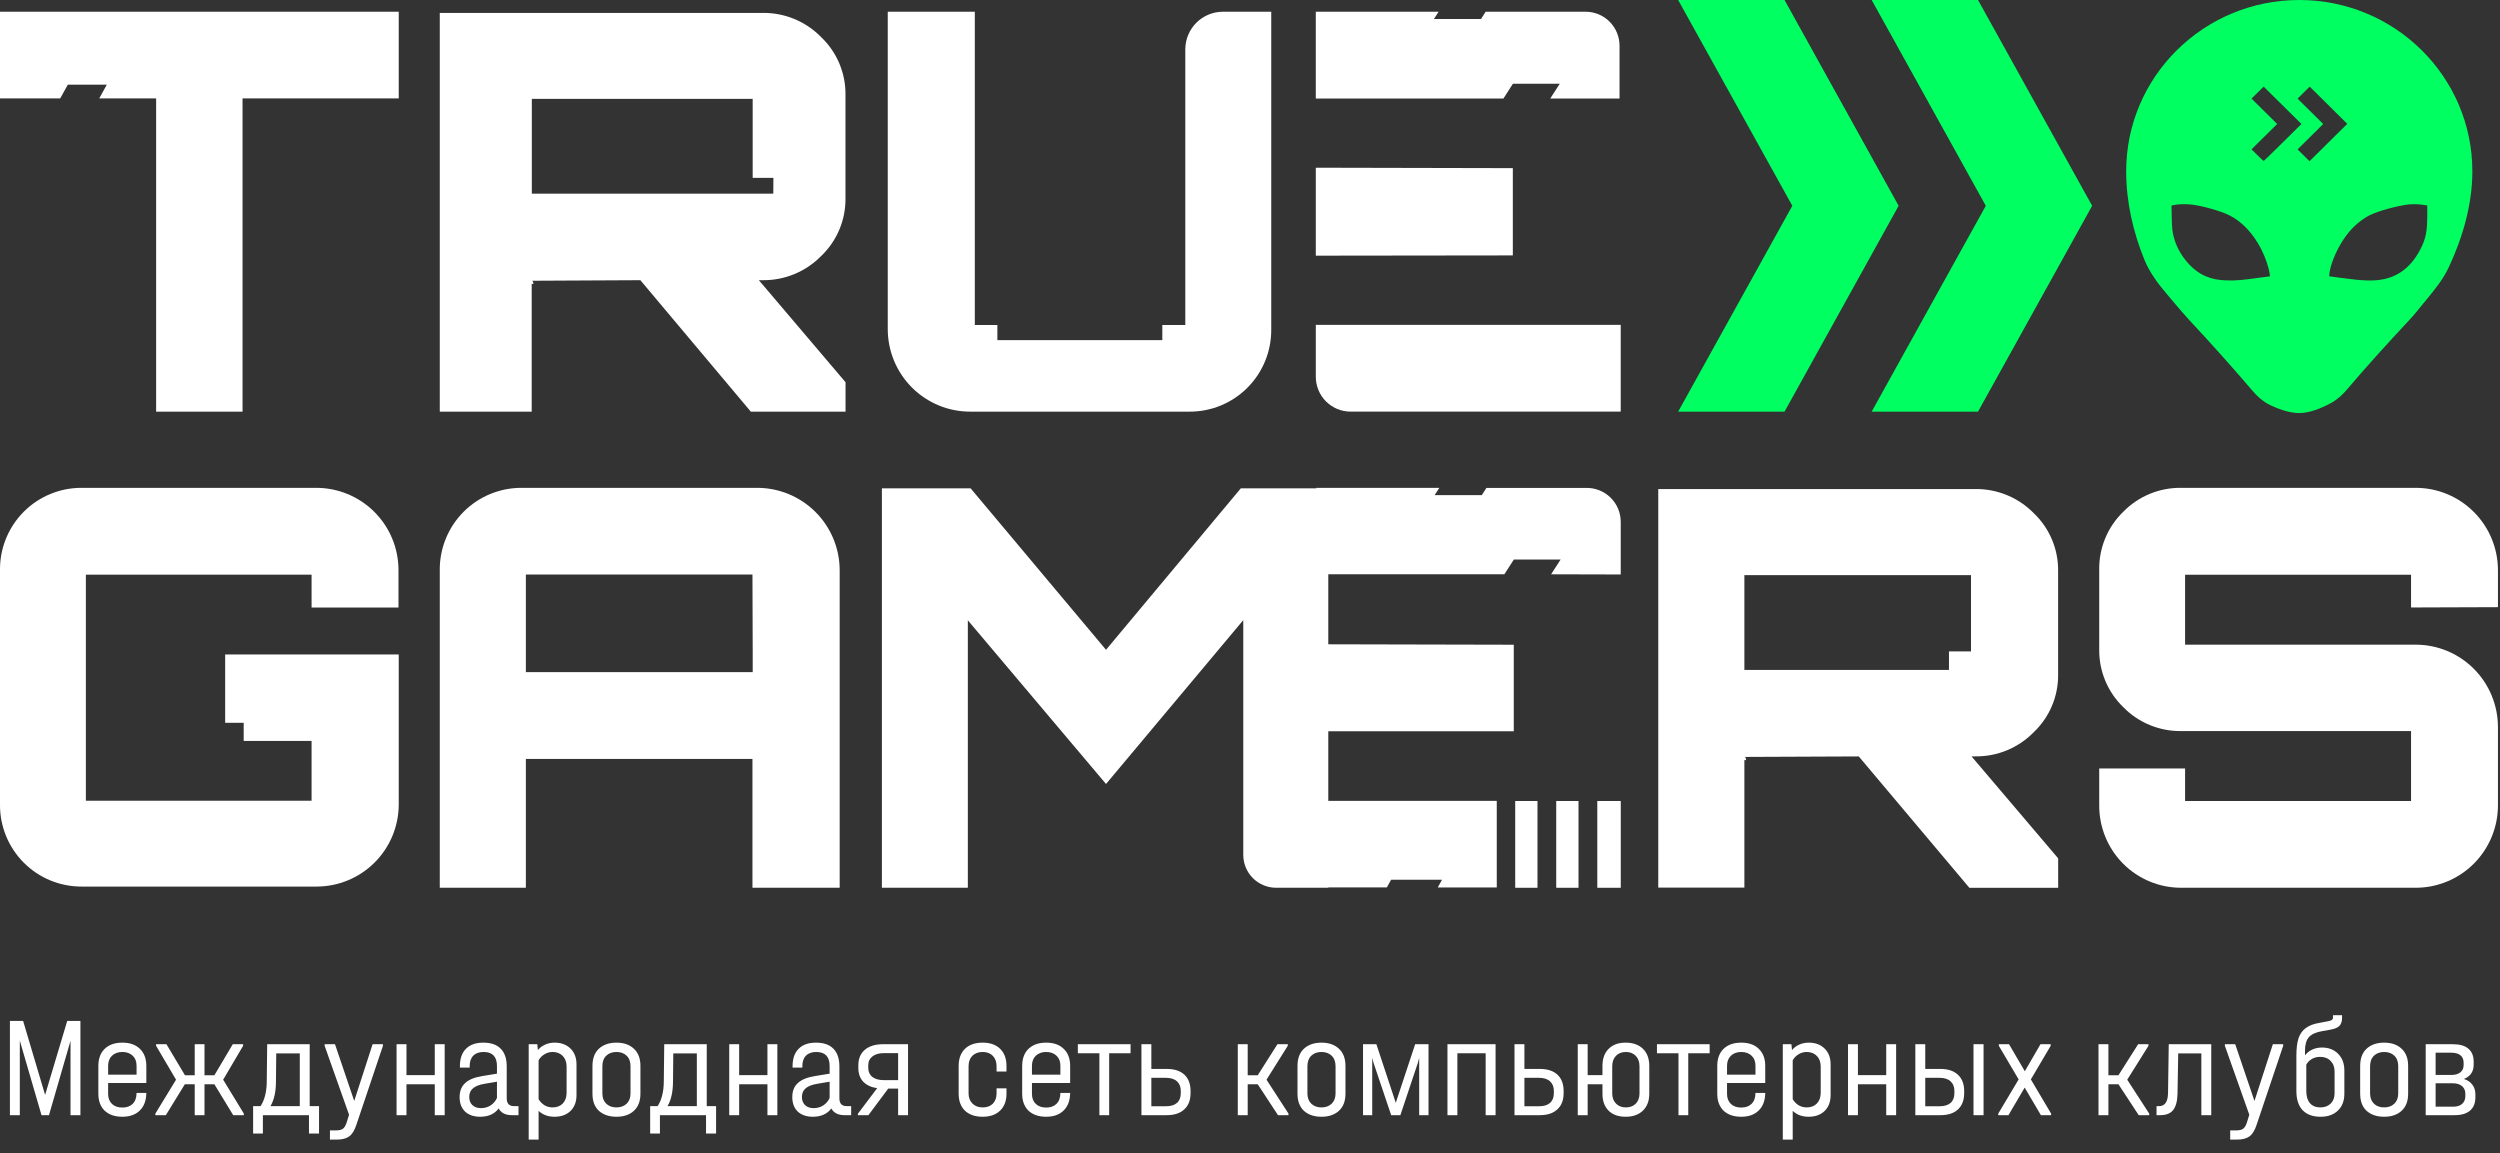
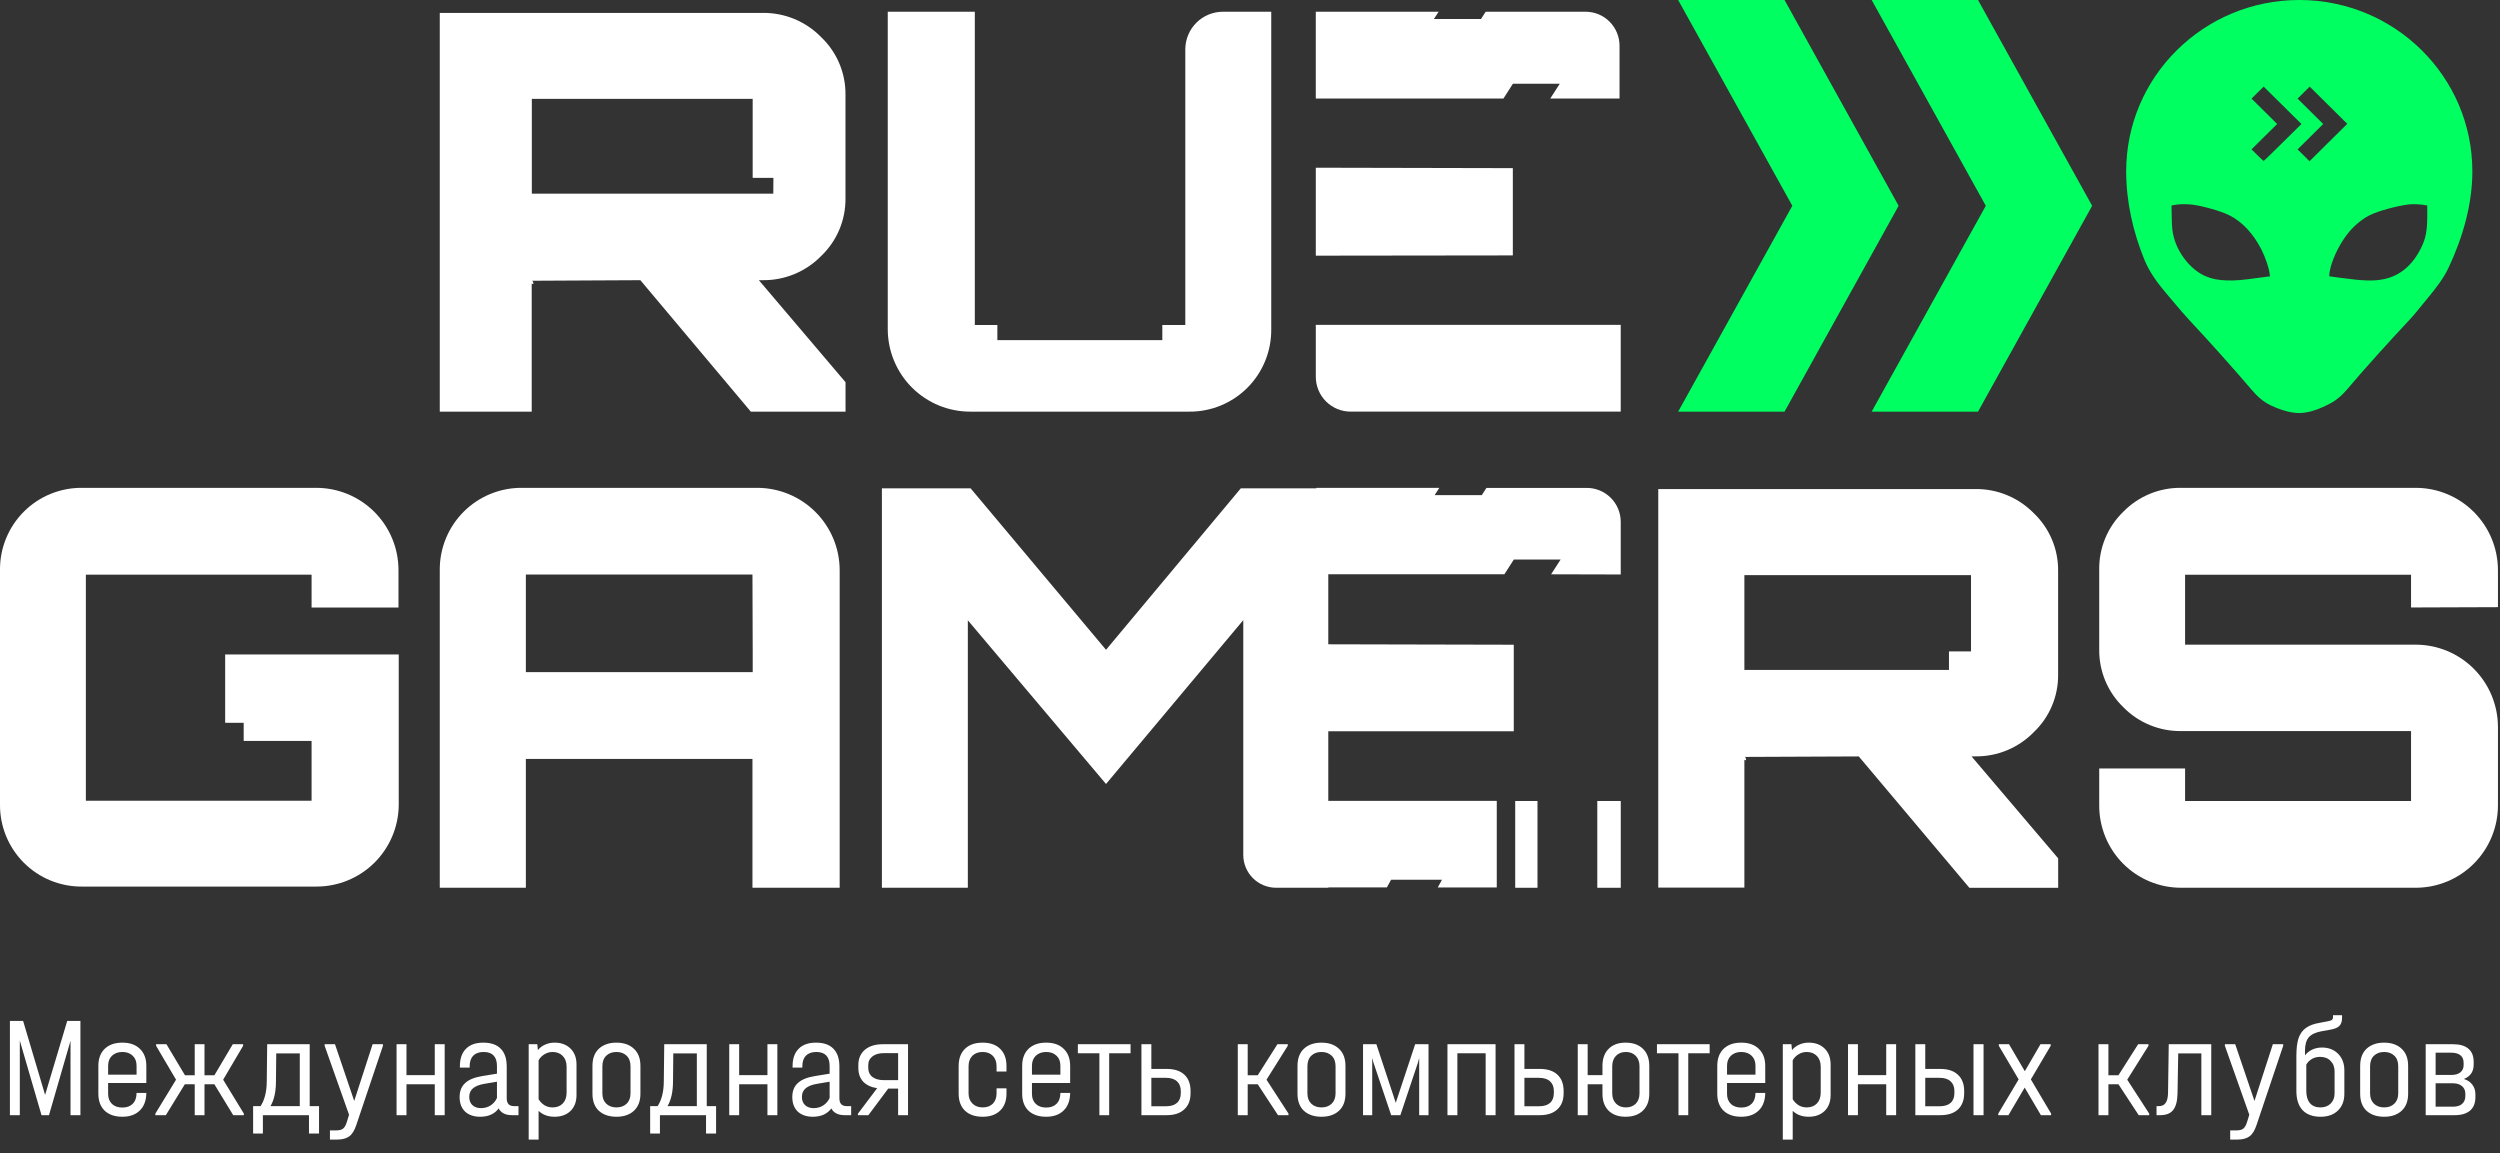
<svg xmlns="http://www.w3.org/2000/svg" width="466" height="215" viewBox="0 0 466 215" fill="none">
  <rect x="0" y="0" width="466" height="215" fill="#333333" stroke="none" />
  <path d="M14.991 207.868H13.144V194.001L9.129 207.868H7.737L3.694 193.974V207.868H1.847V190.306H4.31L8.406 204.093L12.528 190.306H14.991V207.868ZM20.155 201.871V203.906C20.155 204.691 20.396 205.316 20.878 205.78C21.36 206.226 22.002 206.449 22.805 206.449C23.627 206.449 24.269 206.217 24.733 205.753C25.215 205.271 25.456 204.593 25.456 203.718H27.276C27.258 205.146 26.848 206.244 26.045 207.011C25.259 207.778 24.18 208.162 22.805 208.162C21.413 208.162 20.316 207.787 19.513 207.038C18.728 206.27 18.335 205.217 18.335 203.879V198.686C18.335 197.329 18.728 196.267 19.513 195.5C20.316 194.732 21.413 194.349 22.805 194.349C24.198 194.349 25.286 194.732 26.072 195.5C26.875 196.267 27.276 197.329 27.276 198.686V201.871H20.155ZM22.805 196.089C22.02 196.089 21.378 196.321 20.878 196.785C20.396 197.249 20.155 197.873 20.155 198.659V200.318H25.456V198.659C25.456 197.856 25.215 197.231 24.733 196.785C24.251 196.321 23.609 196.089 22.805 196.089ZM45.452 207.573V207.868H43.471L39.964 202.112H38.117V207.868H36.296V202.112H34.449L30.915 207.868H28.961V207.573L32.816 201.255L29.095 194.938V194.643H31.023L34.476 200.426H36.296V194.643H38.117V200.426H39.964L43.39 194.643H45.318V194.938L41.597 201.255L45.452 207.573ZM59.468 206.181V211.294H57.594V207.868H49.001V211.294H47.181V206.181H48.573C49.322 205.039 49.706 203.513 49.724 201.603L49.804 194.643H57.728V206.181H59.468ZM55.881 206.181V196.357H51.491L51.437 201.711C51.419 203.567 51.08 205.057 50.42 206.181H55.881ZM71.381 194.643V194.938L66.428 209.661C66.089 210.696 65.652 211.41 65.117 211.803C64.581 212.213 63.814 212.419 62.814 212.419H61.503V210.705H62.654C63.243 210.705 63.671 210.598 63.939 210.384C64.224 210.17 64.465 209.742 64.662 209.099L65.063 207.787L60.512 194.938V194.643H62.44L66.027 205.217L69.453 194.643H71.381ZM75.767 194.643V200.399H81.041V194.643H82.888V207.868H81.041V202.112H75.767V207.868H73.92V194.643H75.767ZM96.648 206.181V207.868H95.444C94.212 207.868 93.382 207.448 92.954 206.609C92.187 207.645 91.035 208.162 89.501 208.162C88.323 208.162 87.386 207.841 86.69 207.198C86.012 206.538 85.673 205.637 85.673 204.495C85.673 203.388 86.012 202.523 86.69 201.898C87.368 201.255 88.421 200.818 89.849 200.586L92.633 200.131V198.712C92.633 196.963 91.803 196.089 90.143 196.089C89.304 196.089 88.662 196.321 88.216 196.785C87.77 197.231 87.546 197.882 87.546 198.739V199.007H85.726V198.739C85.726 197.329 86.101 196.249 86.85 195.5C87.6 194.732 88.68 194.349 90.09 194.349C91.517 194.349 92.597 194.724 93.329 195.473C94.078 196.223 94.453 197.329 94.453 198.793V204.709C94.453 205.69 94.899 206.181 95.792 206.181H96.648ZM89.661 206.556C90.322 206.556 90.919 206.386 91.455 206.047C91.99 205.69 92.383 205.226 92.633 204.655V201.63L90.25 202.032C89.304 202.192 88.599 202.478 88.135 202.888C87.689 203.281 87.466 203.807 87.466 204.468C87.466 205.11 87.662 205.619 88.055 205.994C88.448 206.368 88.983 206.556 89.661 206.556ZM103.392 194.349C104.606 194.349 105.587 194.715 106.337 195.446C107.086 196.178 107.461 197.169 107.461 198.418V204.12C107.461 205.369 107.086 206.36 106.337 207.091C105.587 207.805 104.597 208.162 103.365 208.162C102.152 208.162 101.161 207.796 100.394 207.065V212.419H98.547V194.643H100.153L100.26 195.741C100.617 195.295 101.063 194.956 101.598 194.724C102.134 194.474 102.732 194.349 103.392 194.349ZM105.614 198.819C105.614 197.981 105.373 197.32 104.891 196.838C104.427 196.339 103.794 196.089 102.99 196.089C102.455 196.089 101.955 196.232 101.491 196.517C101.027 196.785 100.661 197.16 100.394 197.641V204.896C100.679 205.36 101.045 205.735 101.491 206.02C101.955 206.288 102.455 206.422 102.99 206.422C103.794 206.422 104.427 206.181 104.891 205.699C105.373 205.2 105.614 204.53 105.614 203.691V198.819ZM114.906 208.162C113.549 208.162 112.461 207.796 111.64 207.065C110.837 206.315 110.435 205.253 110.435 203.879V198.686C110.435 197.293 110.837 196.223 111.64 195.473C112.461 194.724 113.549 194.349 114.906 194.349C116.262 194.349 117.342 194.724 118.145 195.473C118.966 196.223 119.376 197.293 119.376 198.686V203.879C119.376 205.253 118.966 206.315 118.145 207.065C117.342 207.796 116.262 208.162 114.906 208.162ZM114.906 206.422C115.691 206.422 116.325 206.19 116.807 205.726C117.288 205.262 117.529 204.62 117.529 203.799V198.766C117.529 197.909 117.288 197.249 116.807 196.785C116.325 196.321 115.691 196.089 114.906 196.089C114.121 196.089 113.487 196.321 113.005 196.785C112.523 197.249 112.282 197.909 112.282 198.766V203.799C112.282 204.62 112.523 205.262 113.005 205.726C113.487 206.19 114.121 206.422 114.906 206.422ZM133.478 206.181V211.294H131.604V207.868H123.011V211.294H121.19V206.181H122.582C123.332 205.039 123.716 203.513 123.733 201.603L123.814 194.643H131.738V206.181H133.478ZM129.891 206.181V196.357H125.5L125.447 201.711C125.429 203.567 125.09 205.057 124.429 206.181H129.891ZM137.778 194.643V200.399H143.051V194.643H144.898V207.868H143.051V202.112H137.778V207.868H135.931V194.643H137.778ZM158.658 206.181V207.868H157.454C156.222 207.868 155.393 207.448 154.964 206.609C154.197 207.645 153.046 208.162 151.511 208.162C150.333 208.162 149.396 207.841 148.7 207.198C148.022 206.538 147.683 205.637 147.683 204.495C147.683 203.388 148.022 202.523 148.7 201.898C149.378 201.255 150.431 200.818 151.859 200.586L154.643 200.131V198.712C154.643 196.963 153.813 196.089 152.153 196.089C151.315 196.089 150.672 196.321 150.226 196.785C149.78 197.231 149.557 197.882 149.557 198.739V199.007H147.736V198.739C147.736 197.329 148.111 196.249 148.861 195.5C149.61 194.732 150.69 194.349 152.1 194.349C153.528 194.349 154.607 194.724 155.339 195.473C156.089 196.223 156.463 197.329 156.463 198.793V204.709C156.463 205.69 156.909 206.181 157.802 206.181H158.658ZM151.671 206.556C152.332 206.556 152.93 206.386 153.465 206.047C154 205.69 154.393 205.226 154.643 204.655V201.63L152.26 202.032C151.315 202.192 150.61 202.478 150.146 202.888C149.699 203.281 149.476 203.807 149.476 204.468C149.476 205.11 149.673 205.619 150.065 205.994C150.458 206.368 150.993 206.556 151.671 206.556ZM169.257 207.868H167.41V202.915H165.563L161.869 207.868H159.914V207.6L163.502 202.835C162.395 202.674 161.529 202.273 160.905 201.63C160.298 200.97 159.995 200.122 159.995 199.087V198.552C159.995 197.338 160.396 196.383 161.199 195.687C162.02 194.991 163.145 194.643 164.572 194.643H169.257V207.868ZM167.41 201.336V196.303H164.733C163.841 196.303 163.136 196.508 162.618 196.919C162.101 197.311 161.842 197.856 161.842 198.552V199.06C161.842 199.774 162.101 200.336 162.618 200.747C163.136 201.139 163.841 201.336 164.733 201.336H167.41ZM183.164 208.162C181.772 208.162 180.674 207.787 179.871 207.038C179.086 206.27 178.694 205.217 178.694 203.879V198.686C178.694 197.329 179.086 196.267 179.871 195.5C180.657 194.732 181.754 194.349 183.164 194.349C184.556 194.349 185.645 194.732 186.43 195.5C187.215 196.267 187.608 197.329 187.608 198.686V199.73H185.761V198.766C185.761 197.945 185.529 197.293 185.065 196.812C184.601 196.33 183.967 196.089 183.164 196.089C182.361 196.089 181.719 196.33 181.237 196.812C180.773 197.293 180.541 197.945 180.541 198.766V203.799C180.541 204.584 180.782 205.217 181.263 205.699C181.745 206.181 182.379 206.422 183.164 206.422C183.967 206.422 184.601 206.19 185.065 205.726C185.529 205.244 185.761 204.602 185.761 203.799V202.862H187.608V203.879C187.608 205.2 187.215 206.244 186.43 207.011C185.645 207.778 184.556 208.162 183.164 208.162ZM192.356 201.871V203.906C192.356 204.691 192.597 205.316 193.079 205.78C193.561 206.226 194.204 206.449 195.007 206.449C195.828 206.449 196.47 206.217 196.934 205.753C197.416 205.271 197.657 204.593 197.657 203.718H199.477C199.459 205.146 199.049 206.244 198.246 207.011C197.461 207.778 196.381 208.162 195.007 208.162C193.615 208.162 192.517 207.787 191.714 207.038C190.929 206.27 190.536 205.217 190.536 203.879V198.686C190.536 197.329 190.929 196.267 191.714 195.5C192.517 194.732 193.615 194.349 195.007 194.349C196.399 194.349 197.487 194.732 198.273 195.5C199.076 196.267 199.477 197.329 199.477 198.686V201.871H192.356ZM195.007 196.089C194.221 196.089 193.579 196.321 193.079 196.785C192.597 197.249 192.356 197.873 192.356 198.659V200.318H197.657V198.659C197.657 197.856 197.416 197.231 196.934 196.785C196.452 196.321 195.81 196.089 195.007 196.089ZM200.912 196.33V194.643H210.737V196.33H206.748V207.868H204.927V196.33H200.912ZM217.475 199.248C218.903 199.248 220 199.605 220.768 200.318C221.535 201.032 221.919 202.05 221.919 203.37V203.772C221.919 205.075 221.526 206.083 220.741 206.797C219.974 207.511 218.885 207.868 217.475 207.868H212.764V194.643H214.611V199.248H217.475ZM220.099 203.37C220.099 202.585 219.858 201.978 219.376 201.55C218.912 201.122 218.225 200.907 217.314 200.907H214.611V206.208H217.314C218.225 206.208 218.912 206.003 219.376 205.592C219.858 205.164 220.099 204.557 220.099 203.772V203.37ZM240.173 207.573V207.868H238.219L234.445 202.112H232.571V207.868H230.724V194.643H232.571V200.426H234.445L238.112 194.643H240.039V194.938L236.078 201.255L240.173 207.573ZM246.325 208.162C244.968 208.162 243.88 207.796 243.059 207.065C242.256 206.315 241.854 205.253 241.854 203.879V198.686C241.854 197.293 242.256 196.223 243.059 195.473C243.88 194.724 244.968 194.349 246.325 194.349C247.681 194.349 248.761 194.724 249.564 195.473C250.385 196.223 250.795 197.293 250.795 198.686V203.879C250.795 205.253 250.385 206.315 249.564 207.065C248.761 207.796 247.681 208.162 246.325 208.162ZM246.325 206.422C247.11 206.422 247.743 206.19 248.225 205.726C248.707 205.262 248.948 204.62 248.948 203.799V198.766C248.948 197.909 248.707 197.249 248.225 196.785C247.743 196.321 247.11 196.089 246.325 196.089C245.539 196.089 244.906 196.321 244.424 196.785C243.942 197.249 243.701 197.909 243.701 198.766V203.799C243.701 204.62 243.942 205.262 244.424 205.726C244.906 206.19 245.539 206.422 246.325 206.422ZM266.276 194.643V207.868H264.536V197.186L264.322 198.016L261.029 207.868H259.316L255.996 198.016L255.782 197.186V207.868H254.069V194.643H256.558L260.172 205.565L263.786 194.643H266.276ZM278.775 194.643V207.868H276.927V196.33H271.654V207.868H269.807V194.643H278.775ZM287.014 199.248C288.442 199.248 289.54 199.605 290.307 200.318C291.074 201.032 291.458 202.05 291.458 203.37V203.772C291.458 205.075 291.066 206.083 290.28 206.797C289.513 207.511 288.424 207.868 287.014 207.868H282.303V194.643H284.15V199.248H287.014ZM289.638 203.37C289.638 202.585 289.397 201.978 288.915 201.55C288.451 201.122 287.764 200.907 286.854 200.907H284.15V206.208H286.854C287.764 206.208 288.451 206.003 288.915 205.592C289.397 205.164 289.638 204.557 289.638 203.772V203.37ZM303.008 194.349C304.382 194.349 305.461 194.732 306.247 195.5C307.032 196.267 307.425 197.329 307.425 198.686V203.879C307.425 205.2 307.032 206.244 306.247 207.011C305.461 207.778 304.382 208.162 303.008 208.162C301.669 208.162 300.616 207.787 299.849 207.038C299.081 206.27 298.698 205.217 298.698 203.879V202.112H295.94V207.868H294.093V194.643H295.94V200.399H298.698V198.686C298.698 197.329 299.081 196.267 299.849 195.5C300.616 194.732 301.669 194.349 303.008 194.349ZM305.604 198.766C305.604 197.945 305.372 197.293 304.908 196.812C304.444 196.33 303.829 196.089 303.061 196.089C302.294 196.089 301.678 196.33 301.214 196.812C300.75 197.293 300.518 197.945 300.518 198.766V203.799C300.518 204.584 300.75 205.217 301.214 205.699C301.678 206.181 302.294 206.422 303.061 206.422C303.829 206.422 304.444 206.19 304.908 205.726C305.372 205.244 305.604 204.602 305.604 203.799V198.766ZM308.855 196.33V194.643H318.679V196.33H314.691V207.868H312.87V196.33H308.855ZM321.919 201.871V203.906C321.919 204.691 322.16 205.316 322.642 205.78C323.124 206.226 323.766 206.449 324.569 206.449C325.39 206.449 326.033 206.217 326.497 205.753C326.979 205.271 327.22 204.593 327.22 203.718H329.04C329.022 205.146 328.612 206.244 327.808 207.011C327.023 207.778 325.944 208.162 324.569 208.162C323.177 208.162 322.08 207.787 321.277 207.038C320.491 206.27 320.099 205.217 320.099 203.879V198.686C320.099 197.329 320.491 196.267 321.277 195.5C322.08 194.732 323.177 194.349 324.569 194.349C325.961 194.349 327.05 194.732 327.835 195.5C328.638 196.267 329.04 197.329 329.04 198.686V201.871H321.919ZM324.569 196.089C323.784 196.089 323.142 196.321 322.642 196.785C322.16 197.249 321.919 197.873 321.919 198.659V200.318H327.22V198.659C327.22 197.856 326.979 197.231 326.497 196.785C326.015 196.321 325.372 196.089 324.569 196.089ZM337.159 194.349C338.373 194.349 339.354 194.715 340.104 195.446C340.853 196.178 341.228 197.169 341.228 198.418V204.12C341.228 205.369 340.853 206.36 340.104 207.091C339.354 207.805 338.364 208.162 337.132 208.162C335.919 208.162 334.928 207.796 334.161 207.065V212.419H332.314V194.643H333.92L334.027 195.741C334.384 195.295 334.83 194.956 335.365 194.724C335.901 194.474 336.499 194.349 337.159 194.349ZM339.381 198.819C339.381 197.981 339.14 197.32 338.658 196.838C338.194 196.339 337.56 196.089 336.757 196.089C336.222 196.089 335.722 196.232 335.258 196.517C334.794 196.785 334.428 197.16 334.161 197.641V204.896C334.446 205.36 334.812 205.735 335.258 206.02C335.722 206.288 336.222 206.422 336.757 206.422C337.56 206.422 338.194 206.181 338.658 205.699C339.14 205.2 339.381 204.53 339.381 203.691V198.819ZM346.317 194.643V200.399H351.591V194.643H353.438V207.868H351.591V202.112H346.317V207.868H344.47V194.643H346.317ZM361.678 199.248C363.105 199.248 364.203 199.614 364.97 200.345C365.738 201.059 366.121 202.067 366.121 203.37V203.772C366.121 205.057 365.738 206.065 364.97 206.797C364.203 207.511 363.105 207.868 361.678 207.868H357.02V194.643H358.867V199.248H361.678ZM369.735 194.643V207.868H367.861V194.643H369.735ZM364.301 203.37C364.301 202.585 364.06 201.978 363.578 201.55C363.114 201.122 362.427 200.907 361.517 200.907H358.867V206.208H361.517C362.427 206.208 363.114 206.003 363.578 205.592C364.06 205.164 364.301 204.557 364.301 203.772V203.37ZM382.326 207.573V207.868H380.425L377.4 202.728L374.375 207.868H372.475V207.573L376.276 201.202L372.582 194.938V194.643H374.482L377.427 199.676L380.345 194.643H382.246V194.938L378.551 201.202L382.326 207.573ZM400.61 207.573V207.868H398.656L394.882 202.112H393.008V207.868H391.161V194.643H393.008V200.426H394.882L398.549 194.643H400.476V194.938L396.515 201.255L400.61 207.573ZM412.178 207.868H410.331V196.357H406.021L405.887 203.906C405.852 205.28 405.575 206.288 405.058 206.931C404.558 207.555 403.755 207.868 402.648 207.868H401.979V206.181H402.434C402.987 206.181 403.398 205.985 403.665 205.592C403.951 205.2 404.103 204.593 404.121 203.772L404.254 194.643H412.178V207.868ZM425.587 194.643V194.938L420.634 209.661C420.295 210.696 419.858 211.41 419.322 211.803C418.787 212.213 418.02 212.419 417.02 212.419H415.708V210.705H416.86C417.448 210.705 417.877 210.598 418.144 210.384C418.43 210.17 418.671 209.742 418.867 209.099L419.269 207.787L414.718 194.938V194.643H416.645L420.233 205.217L423.659 194.643H425.587ZM432.811 195.259C434.06 195.259 435.068 195.652 435.836 196.437C436.603 197.222 436.987 198.248 436.987 199.515V203.879C436.987 205.2 436.585 206.244 435.782 207.011C434.997 207.778 433.917 208.162 432.543 208.162C431.098 208.162 429.982 207.752 429.197 206.931C428.43 206.11 428.046 204.923 428.046 203.37V196.785C428.046 195.428 428.18 194.34 428.447 193.519C428.733 192.698 429.188 192.064 429.813 191.618C430.437 191.154 431.294 190.833 432.383 190.655L433.935 190.36C434.292 190.289 434.533 190.208 434.658 190.119C434.801 190.012 434.872 189.842 434.872 189.61V189.236H436.559V189.744C436.559 190.405 436.389 190.904 436.05 191.243C435.729 191.565 435.158 191.797 434.337 191.939L432.838 192.207C431.695 192.403 430.875 192.778 430.375 193.332C429.893 193.885 429.652 194.715 429.652 195.821V196.705C430.027 196.241 430.482 195.884 431.017 195.634C431.571 195.384 432.168 195.259 432.811 195.259ZM435.167 199.73C435.167 198.909 434.917 198.248 434.417 197.749C433.935 197.249 433.284 196.999 432.463 196.999C431.91 196.999 431.41 197.124 430.964 197.374C430.518 197.624 430.161 197.981 429.893 198.445V203.343C429.893 204.325 430.116 205.084 430.562 205.619C431.026 206.154 431.678 206.422 432.516 206.422C433.32 206.422 433.962 206.181 434.444 205.699C434.926 205.217 435.167 204.584 435.167 203.799V199.73ZM444.407 208.162C443.051 208.162 441.962 207.796 441.141 207.065C440.338 206.315 439.936 205.253 439.936 203.879V198.686C439.936 197.293 440.338 196.223 441.141 195.473C441.962 194.724 443.051 194.349 444.407 194.349C445.763 194.349 446.843 194.724 447.646 195.473C448.467 196.223 448.877 197.293 448.877 198.686V203.879C448.877 205.253 448.467 206.315 447.646 207.065C446.843 207.796 445.763 208.162 444.407 208.162ZM444.407 206.422C445.192 206.422 445.826 206.19 446.308 205.726C446.789 205.262 447.03 204.62 447.03 203.799V198.766C447.03 197.909 446.789 197.249 446.308 196.785C445.826 196.321 445.192 196.089 444.407 196.089C443.622 196.089 442.988 196.321 442.506 196.785C442.024 197.249 441.783 197.909 441.783 198.766V203.799C441.783 204.62 442.024 205.262 442.506 205.726C442.988 206.19 443.622 206.422 444.407 206.422ZM459.272 201.122C459.968 201.336 460.494 201.693 460.851 202.192C461.226 202.674 461.414 203.272 461.414 203.986V204.521C461.414 205.61 461.083 206.44 460.423 207.011C459.763 207.582 458.808 207.868 457.559 207.868H452.151V194.643H457.237C458.505 194.643 459.459 194.92 460.102 195.473C460.762 196.026 461.092 196.838 461.092 197.909V198.445C461.092 199.747 460.486 200.64 459.272 201.122ZM453.998 196.223V200.372H456.916C457.648 200.372 458.21 200.211 458.603 199.89C459.013 199.569 459.218 199.114 459.218 198.525V198.097C459.218 197.49 459.022 197.026 458.629 196.705C458.237 196.383 457.666 196.223 456.916 196.223H453.998ZM459.54 203.879C459.54 203.272 459.334 202.799 458.924 202.46C458.513 202.103 457.951 201.925 457.237 201.925H453.998V206.288H457.237C457.969 206.288 458.531 206.119 458.924 205.78C459.334 205.423 459.54 204.932 459.54 204.307V203.879Z" fill="white" />
  <path d="M280.242 18.363L282.003 15.613L290.739 15.613L288.967 18.363L301.881 18.363L301.881 8.542C301.883 7.708 301.72 6.882 301.403 6.111C301.087 5.34 300.621 4.639 300.034 4.049C299.447 3.459 298.75 2.99 297.983 2.671C297.216 2.351 296.393 2.187 295.562 2.187L276.928 2.187L276.064 3.539L267.282 3.539L268.157 2.187L245.264 2.187L245.264 18.363L262.344 18.363L280.242 18.363Z" fill="white" />
  <path d="M332.637 76.729L353.905 38.359L332.637 0.001L312.808 0.001L334.088 38.359L312.808 76.729L332.637 76.729Z" fill="#00FF60" />
  <path d="M348.88 0.001L370.154 38.359L348.88 76.729L368.703 76.729L389.977 38.359L368.703 0.001L348.88 0.001Z" fill="#00FF60" />
  <path fill-rule="evenodd" clip-rule="evenodd" d="M456.438 49.85C455.49 51.87 454.104 53.652 452.681 55.377C452.351 55.777 452.018 56.186 451.688 56.593C450.791 57.698 449.91 58.782 449.148 59.594C445.272 63.729 440.355 69.183 437.606 72.457C436.739 73.489 435.753 74.432 434.567 75.084C432.326 76.315 430.274 76.992 428.583 76.992C427.056 76.992 425.233 76.488 423.243 75.549C421.849 74.89 420.699 73.832 419.707 72.659C416.988 69.441 411.967 63.801 408.024 59.594C407.108 58.617 406.017 57.321 404.933 56.034C404.573 55.607 404.214 55.181 403.863 54.768C402.214 52.828 400.671 50.764 399.715 48.413C397.613 43.241 396.32 37.661 396.32 31.933C396.32 14.297 410.765 -0 428.583 -0C446.402 -0 460.847 14.297 460.847 31.933C460.847 37.963 459.13 44.111 456.438 49.85ZM424.465 23.109L419.682 18.381L421.944 16.145L428.99 23.109L425.499 26.559C423.58 28.457 421.983 30.01 421.944 30.01C421.929 30.01 421.839 29.934 421.699 29.806C421.483 29.608 421.146 29.285 420.781 28.923L419.682 27.837L424.465 23.109ZM433.044 23.116L428.267 18.383L430.526 16.145L437.53 23.084L430.494 30.054L429.384 28.948L428.267 27.848L433.044 23.116ZM405.88 38.119C405.657 38.144 405.319 38.201 405.127 38.239L404.77 38.315L404.808 40.315C404.84 42.442 404.91 43.132 405.204 44.233C406.027 47.353 408.433 50.315 411.055 51.454C412.3 51.992 413.378 52.213 415.063 52.27C416.652 52.321 417.915 52.22 420.997 51.783C421.718 51.682 422.491 51.58 422.714 51.561L423.116 51.517L423.071 51.093C422.956 50.017 422.286 48.005 421.552 46.562C420.047 43.568 417.928 41.309 415.541 40.125C413.971 39.347 410.634 38.391 408.618 38.144C407.776 38.043 406.557 38.031 405.88 38.119ZM441.731 40.104C443.263 39.333 447.023 38.308 449.059 38.1C449.934 38.011 451.229 38.074 452.11 38.251L452.442 38.315V40.097C452.436 43.145 452.174 44.466 451.204 46.382C449.633 49.492 447.31 51.414 444.367 52.034C442.523 52.42 440.461 52.363 436.484 51.813C435.623 51.693 434.755 51.573 434.557 51.554L434.187 51.516V51.187C434.187 50.814 434.416 49.758 434.659 49.05C435.323 47.065 436.472 44.953 437.729 43.404C438.814 42.057 440.346 40.799 441.731 40.104Z" fill="#00FF60" />
  <path d="M302.104 107.082L302.104 97.285C302.105 96.453 301.943 95.629 301.626 94.86C301.308 94.091 300.843 93.392 300.255 92.803C299.667 92.214 298.969 91.747 298.201 91.428C297.432 91.109 296.609 90.945 295.777 90.945L277.073 90.945L276.208 92.294L267.415 92.294L268.291 90.934L245.369 90.934L245.369 91.026L231.286 91.026L206.162 121.122L180.924 91.026L164.386 91.026L164.386 165.476L180.405 165.476L180.405 115.624L206.162 146.135L231.747 115.589L231.747 159.39C231.756 161.011 232.408 162.563 233.559 163.704C234.711 164.845 236.268 165.482 237.889 165.476L247.593 165.476L247.593 165.407L258.518 165.407L259.302 163.978L268.787 163.978L268.003 165.419L278.997 165.419L278.997 149.281L247.593 149.281L247.593 136.314L282.167 136.314L282.167 120.177L247.593 120.096L247.593 107.048L262.494 107.048L280.415 107.048L282.178 104.293L290.902 104.293L289.127 107.048L302.104 107.082Z" fill="white" />
  <path d="M74.324 150.084L74.324 121.994L41.971 121.994L41.971 134.727L45.423 134.727L45.423 138.111L58.079 138.111L58.079 149.255L16.004 149.255L16.004 107.12L58.079 107.12L58.079 113.245L74.278 113.245L74.278 106.222C74.272 104.208 73.869 102.214 73.093 100.355C72.316 98.496 71.181 96.809 69.753 95.389C68.324 93.969 66.63 92.845 64.767 92.08C62.904 91.316 60.909 90.927 58.895 90.934L15.279 90.934C13.269 90.919 11.275 91.304 9.414 92.067C7.554 92.829 5.863 93.955 4.441 95.378C3.02 96.8 1.895 98.492 1.132 100.354C0.37 102.215 -0.015 104.21 0 106.222L0 149.969C-0.015 151.981 0.37 153.976 1.132 155.838C1.895 157.699 3.02 159.391 4.441 160.813C5.863 162.236 7.554 163.362 9.414 164.125C11.275 164.887 13.269 165.272 15.279 165.257L58.999 165.257C63.036 165.257 66.909 163.664 69.779 160.823C72.648 157.982 74.281 154.123 74.324 150.084Z" fill="white" />
  <path d="M141.136 90.934L97.294 90.934C95.278 90.919 93.279 91.305 91.413 92.069C89.547 92.834 87.852 93.962 86.426 95.388C85.001 96.814 83.873 98.51 83.108 100.376C82.344 102.242 81.958 104.241 81.973 106.258L81.973 165.476L98.021 165.476L98.021 141.463L140.259 141.463L140.259 165.476L156.515 165.476L156.515 106.258C156.5 102.189 154.873 98.291 151.99 95.419C149.108 92.547 145.205 90.934 141.136 90.934ZM140.305 121.824L140.305 125.286L98.021 125.286L98.021 107.089L140.259 107.089L140.305 121.824Z" fill="white" />
  <path d="M325.152 141.608C325.194 141.645 325.244 141.674 325.297 141.691C325.351 141.709 325.407 141.716 325.463 141.712C325.463 141.298 325.359 141.09 325.152 141.09L346.476 140.998L367.085 165.481L383.643 165.481L383.643 159.999L367.489 140.987L368.204 140.987C370.229 141.012 372.238 140.625 374.108 139.851C375.979 139.077 377.672 137.932 379.085 136.484C380.547 135.095 381.706 133.42 382.488 131.563C383.271 129.706 383.66 127.708 383.632 125.694L383.632 106.451C383.66 104.435 383.27 102.435 382.488 100.576C381.706 98.718 380.547 97.04 379.085 95.649C377.669 94.207 375.975 93.065 374.105 92.293C372.235 91.521 370.228 91.135 368.204 91.158L309.101 91.158L309.101 165.446L325.152 165.446L325.152 141.608ZM325.152 107.199L367.396 107.199L367.396 121.421L363.288 121.421L363.288 124.876L325.152 124.876L325.152 107.199Z" fill="white" />
  <path d="M465.618 113.175L465.618 106.254C465.606 102.197 463.994 98.309 461.133 95.439C458.273 92.57 454.397 90.95 450.351 90.935L406.575 90.935C404.569 90.907 402.579 91.287 400.724 92.052C398.869 92.818 397.188 93.952 395.783 95.388C394.33 96.792 393.181 98.481 392.409 100.351C391.636 102.221 391.258 104.231 391.296 106.254L391.296 120.95C391.258 122.973 391.636 124.983 392.409 126.853C393.181 128.723 394.33 130.412 395.783 131.816C397.188 133.252 398.869 134.386 400.724 135.152C402.579 135.917 404.569 136.297 406.575 136.269L449.419 136.269L449.419 149.304L407.3 149.304L407.3 143.236L391.296 143.236L391.296 150.157C391.292 152.17 391.684 154.164 392.45 156.025C393.216 157.886 394.342 159.576 395.761 161C397.181 162.423 398.867 163.551 400.723 164.319C402.578 165.088 404.567 165.481 406.575 165.476L450.351 165.476C454.397 165.461 458.273 163.842 461.133 160.972C463.994 158.102 465.606 154.214 465.618 150.157L465.618 135.427C465.587 131.381 463.968 127.509 461.11 124.653C458.252 121.796 454.386 120.184 450.351 120.166L407.3 120.166L407.3 107.131L449.419 107.131L449.419 113.233L465.618 113.175Z" fill="white" />
-   <path d="M12.642 15.778L19.913 15.778L18.498 18.339L29.104 18.339L29.104 76.73L45.209 76.73L45.209 18.339L74.324 18.339L74.324 2.187L3.05176e-05 2.187L2.76934e-05 18.339L11.227 18.339L12.642 15.778Z" fill="white" />
  <path d="M142.179 2.406L81.973 2.406L81.973 76.729L99.11 76.729L99.11 52.849C99.153 52.886 99.202 52.914 99.255 52.932C99.309 52.95 99.365 52.957 99.422 52.953C99.422 52.538 99.318 52.331 99.11 52.331L119.363 52.227L139.951 76.729L157.608 76.729L157.608 71.246L141.452 52.227L142.167 52.227C144.191 52.25 146.198 51.864 148.069 51.091C149.939 50.319 151.633 49.178 153.05 47.735C154.512 46.343 155.67 44.665 156.453 42.806C157.235 40.946 157.624 38.946 157.597 36.929L157.597 17.704C157.625 15.689 157.236 13.69 156.453 11.833C155.671 9.975 154.512 8.299 153.05 6.91C151.638 5.463 149.946 4.318 148.078 3.544C146.209 2.77 144.202 2.382 142.179 2.406ZM144.141 36.1L99.133 36.1L99.133 18.429L140.298 18.429L140.298 33.151L144.164 33.151L144.141 36.1Z" fill="white" />
  <path d="M180.876 76.729L221.666 76.729C223.679 76.745 225.675 76.359 227.537 75.594C229.4 74.83 231.092 73.702 232.515 72.276C233.938 70.85 235.064 69.155 235.827 67.289C236.59 65.423 236.975 63.424 236.96 61.408L236.96 2.187L227.943 2.187C226.087 2.19 224.308 2.93 222.995 4.245C221.683 5.56 220.944 7.342 220.941 9.202L220.941 60.577L216.657 60.577L216.657 63.404L185.908 63.404L185.908 60.577L181.705 60.577L181.705 2.187L165.478 2.187L165.478 61.408C165.494 65.484 167.124 69.388 170.011 72.261C172.899 75.134 176.806 76.741 180.876 76.729Z" fill="white" />
  <path d="M251.755 76.726L302.102 76.726L302.102 60.55L245.266 60.55L245.266 70.221C245.265 71.075 245.431 71.92 245.757 72.71C246.082 73.499 246.56 74.216 247.163 74.82C247.765 75.424 248.481 75.904 249.269 76.231C250.057 76.558 250.901 76.726 251.755 76.726Z" fill="white" />
  <path d="M281.991 31.342L245.266 31.261L245.266 47.656L281.991 47.609L281.991 31.342Z" fill="white" />
-   <path d="M294.234 149.304L290.081 149.304L290.081 165.48L294.234 165.48L294.234 149.304Z" fill="white" />
  <path d="M286.588 149.304L282.435 149.304L282.435 165.48L286.588 165.48L286.588 149.304Z" fill="white" />
  <path d="M302.109 149.304L297.737 149.304L297.737 165.48L302.109 165.48L302.109 149.304Z" fill="white" />
</svg>